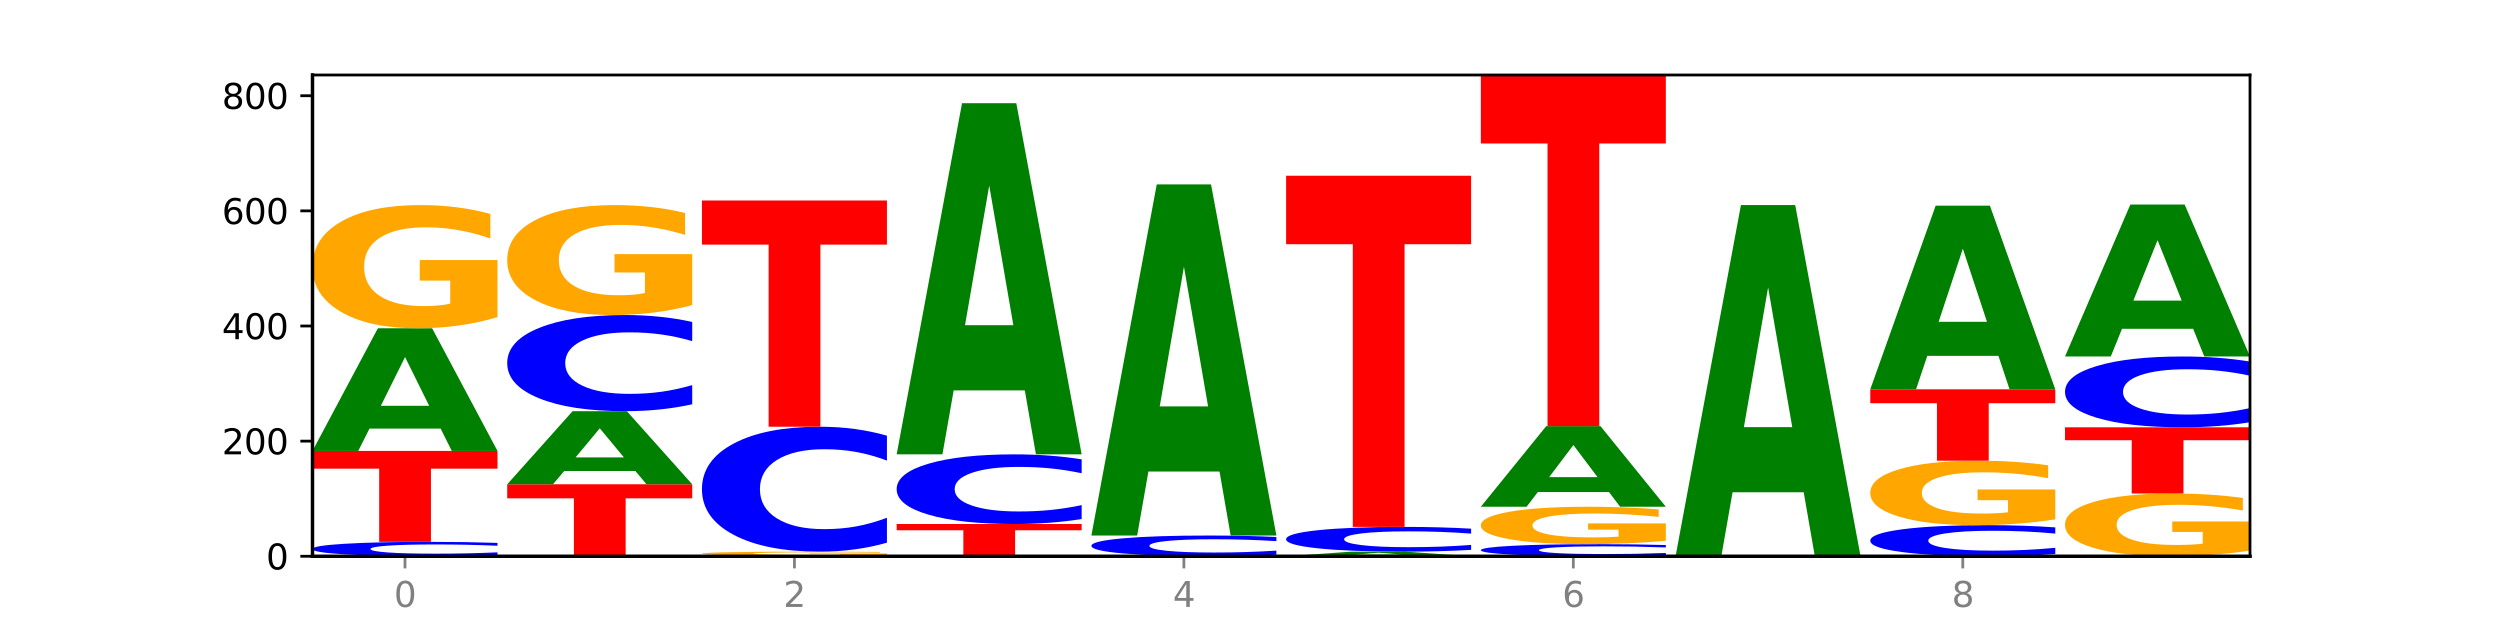
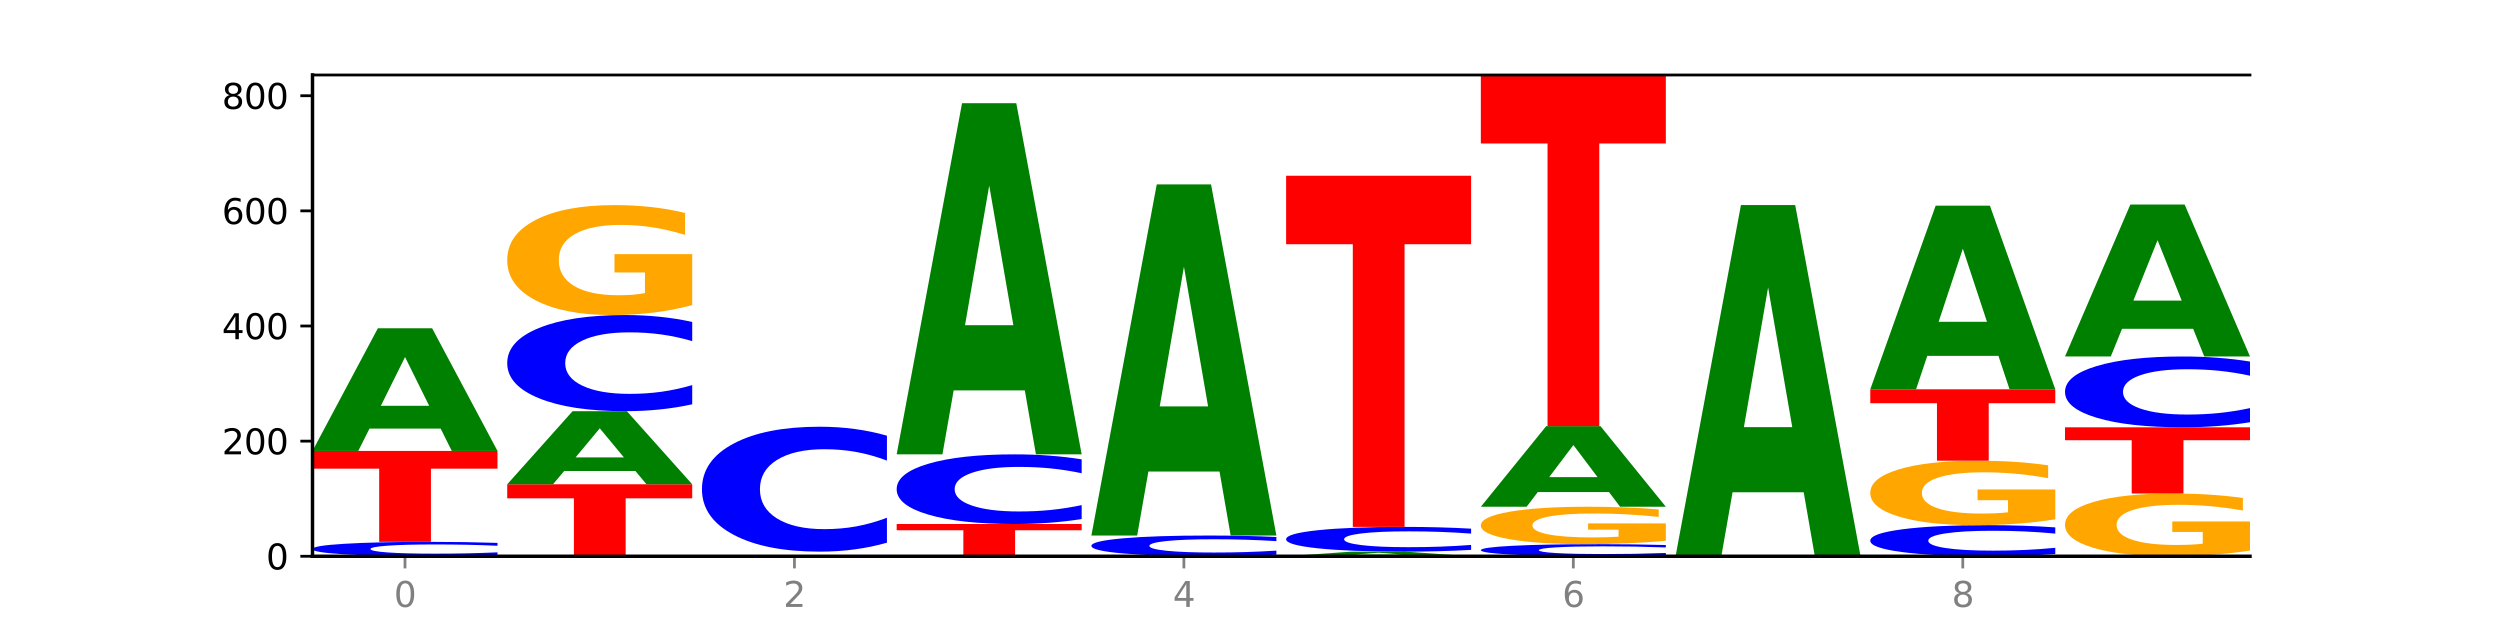
<svg xmlns="http://www.w3.org/2000/svg" xmlns:xlink="http://www.w3.org/1999/xlink" width="720pt" height="180pt" viewBox="0 0 720 180" version="1.1">
  <defs>
    <style type="text/css">*{stroke-linejoin: round; stroke-linecap: butt}</style>
  </defs>
  <g id="figure_1">
    <g id="patch_1">
-       <path d="M 0 180  L 720 180  L 720 0  L 0 0  z " style="fill: #ffffff" />
-     </g>
+       </g>
    <g id="axes_1">
      <g id="patch_2">
        <path d="M 90 160.2  L 648 160.2  L 648 21.6  L 90 21.6  z " style="fill: #ffffff" />
      </g>
      <g id="line2d_1">
        <path d="M 90 160.2  L 648 160.2  " clip-path="url(#pb8a965ea2b)" style="fill: none; stroke: #000000; stroke-width: 0.5; stroke-linecap: square" />
      </g>
      <g id="patch_3">
        <path d="M 143.276 159.903  Q 138.82 160.05 134.001 160.125  Q 129.182 160.2 123.934 160.2  Q 108.282 160.2 99.141 159.642  Q 90 159.084 90 158.129  Q 90 157.171 99.141 156.613  Q 108.282 156.055 123.934 156.055  Q 129.182 156.055 134.001 156.131  Q 138.82 156.205 143.276 156.352  L 143.276 157.179  Q 138.78 156.983 134.417 156.893  Q 130.055 156.802 125.236 156.802  Q 116.591 156.802 111.638 157.155  Q 106.698 157.508 106.698 158.129  Q 106.698 158.747 111.638 159.101  Q 116.591 159.453 125.236 159.453  Q 130.055 159.453 134.417 159.363  Q 138.78 159.271 143.276 159.076  L 143.276 159.903  z " clip-path="url(#pb8a965ea2b)" style="fill: #0000ff" />
      </g>
      <g id="patch_4">
        <path d="M 90 129.861  L 143.276 129.861  L 143.276 134.969  L 124.109 134.969  L 124.109 156.055  L 109.204 156.055  L 109.204 134.969  L 90 134.969  L 90 129.861  z " clip-path="url(#pb8a965ea2b)" style="fill: #ff0000" />
      </g>
      <g id="patch_5">
        <path d="M 126.905 123.428  L 106.415 123.428  L 103.18 129.861  L 90 129.861  L 108.823 94.547  L 124.454 94.547  L 143.276 129.861  L 130.107 129.861  L 126.905 123.428  z M 109.683 116.874  L 123.604 116.874  L 116.655 102.827  L 109.683 116.874  z " clip-path="url(#pb8a965ea2b)" style="fill: #008000" />
      </g>
      <g id="patch_6">
-         <path d="M 143.276 91.337  Q 137.903 92.942 132.124 93.749  Q 126.345 94.547 120.184 94.547  Q 106.262 94.547 98.131 89.769  Q 90 84.991 90 76.819  Q 90 68.552 98.274 63.81  Q 106.561 59.068 120.972 59.068  Q 126.525 59.068 131.611 59.713  Q 136.709 60.351 141.223 61.612  L 141.223 68.684  Q 136.566 67.064 131.957 66.265  Q 127.348 65.459 122.716 65.459  Q 114.143 65.459 109.498 68.405  Q 104.853 71.344 104.853 76.819  Q 104.853 82.242 109.331 85.203  Q 113.808 88.157 122.047 88.157  Q 124.292 88.157 126.214 87.988  Q 128.136 87.812 129.665 87.446  L 129.665 80.806  L 120.889 80.806  L 120.889 74.891  L 143.276 74.891  L 143.276 91.337  z " clip-path="url(#pb8a965ea2b)" style="fill: #ffa600" />
-       </g>
+         </g>
      <g id="patch_7">
        <path d="M 146.08 139.476  L 199.357 139.476  L 199.357 143.518  L 180.19 143.518  L 180.19 160.2  L 165.285 160.2  L 165.285 143.518  L 146.08 143.518  L 146.08 139.476  z " clip-path="url(#pb8a965ea2b)" style="fill: #ff0000" />
      </g>
      <g id="patch_8">
        <path d="M 182.985 135.641  L 162.496 135.641  L 159.261 139.476  L 146.08 139.476  L 164.903 118.421  L 180.534 118.421  L 199.357 139.476  L 186.187 139.476  L 182.985 135.641  z M 165.764 131.733  L 179.684 131.733  L 172.735 123.358  L 165.764 131.733  z " clip-path="url(#pb8a965ea2b)" style="fill: #008000" />
      </g>
      <g id="patch_9">
        <path d="M 199.357 116.436  Q 194.9 117.42 190.081 117.918  Q 185.263 118.421 180.014 118.421  Q 164.363 118.421 155.222 114.692  Q 146.08 110.963 146.08 104.586  Q 146.08 98.186 155.222 94.463  Q 164.363 90.734 180.014 90.734  Q 185.263 90.734 190.081 91.238  Q 194.9 91.735 199.357 92.719  L 199.357 98.238  Q 194.86 96.934 190.498 96.328  Q 186.135 95.721 181.316 95.721  Q 172.672 95.721 167.718 98.083  Q 162.779 100.44 162.779 104.586  Q 162.779 108.716 167.718 111.078  Q 172.672 113.434 181.316 113.434  Q 186.135 113.434 190.498 112.828  Q 194.86 112.216 199.357 110.912  L 199.357 116.436  z " clip-path="url(#pb8a965ea2b)" style="fill: #0000ff" />
      </g>
      <g id="patch_10">
        <path d="M 199.357 87.869  Q 193.984 89.302 188.205 90.021  Q 182.426 90.734 176.265 90.734  Q 162.343 90.734 154.212 86.469  Q 146.08 82.205 146.08 74.911  Q 146.08 67.533 154.355 63.301  Q 162.641 59.068 177.053 59.068  Q 182.605 59.068 187.691 59.644  Q 192.79 60.213 197.303 61.338  L 197.303 67.65  Q 192.646 66.205 188.038 65.492  Q 183.429 64.772 178.796 64.772  Q 170.223 64.772 165.578 67.402  Q 160.934 70.025 160.934 74.911  Q 160.934 79.752 165.411 82.394  Q 169.889 85.03 178.127 85.03  Q 180.372 85.03 182.294 84.88  Q 184.217 84.723 185.745 84.396  L 185.745 78.47  L 176.969 78.47  L 176.969 73.191  L 199.357 73.191  L 199.357 87.869  z " clip-path="url(#pb8a965ea2b)" style="fill: #ffa600" />
      </g>
      <g id="patch_11">
        <path d="M 239.065 160.17  L 218.576 160.17  L 215.341 160.2  L 202.161 160.2  L 220.983 160.034  L 236.615 160.034  L 255.437 160.2  L 242.268 160.2  L 239.065 160.17  z M 221.844 160.139  L 235.765 160.139  L 228.815 160.073  L 221.844 160.139  z " clip-path="url(#pb8a965ea2b)" style="fill: #008000" />
      </g>
      <g id="patch_12">
-         <path d="M 255.437 159.929  Q 250.064 159.982 244.285 160.008  Q 238.506 160.034 232.345 160.034  Q 218.423 160.034 210.292 159.878  Q 202.161 159.722 202.161 159.454  Q 202.161 159.184 210.435 159.029  Q 218.722 158.874 233.133 158.874  Q 238.685 158.874 243.772 158.895  Q 248.87 158.916 253.384 158.957  L 253.384 159.188  Q 248.727 159.135 244.118 159.109  Q 239.509 159.083 234.876 159.083  Q 226.304 159.083 221.659 159.179  Q 217.014 159.275 217.014 159.454  Q 217.014 159.632 221.492 159.729  Q 225.969 159.825 234.208 159.825  Q 236.453 159.825 238.375 159.82  Q 240.297 159.814 241.826 159.802  L 241.826 159.585  L 233.05 159.585  L 233.05 159.391  L 255.437 159.391  L 255.437 159.929  z " clip-path="url(#pb8a965ea2b)" style="fill: #ffa600" />
-       </g>
+         </g>
      <g id="patch_13">
        <path d="M 255.437 156.295  Q 250.981 157.573 246.162 158.22  Q 241.343 158.874 236.094 158.874  Q 220.443 158.874 211.302 154.028  Q 202.161 149.183 202.161 140.897  Q 202.161 132.581 211.302 127.743  Q 220.443 122.897 236.094 122.897  Q 241.343 122.897 246.162 123.551  Q 250.981 124.198 255.437 125.476  L 255.437 132.648  Q 250.94 130.953 246.578 130.165  Q 242.215 129.378 237.397 129.378  Q 228.752 129.378 223.799 132.447  Q 218.859 135.509 218.859 140.897  Q 218.859 146.262 223.799 149.332  Q 228.752 152.393 237.397 152.393  Q 242.215 152.393 246.578 151.606  Q 250.94 150.81 255.437 149.116  L 255.437 156.295  z " clip-path="url(#pb8a965ea2b)" style="fill: #0000ff" />
      </g>
      <g id="patch_14">
-         <path d="M 202.161 57.742  L 255.437 57.742  L 255.437 70.449  L 236.27 70.449  L 236.27 122.897  L 221.365 122.897  L 221.365 70.449  L 202.161 70.449  L 202.161 57.742  z " clip-path="url(#pb8a965ea2b)" style="fill: #ff0000" />
-       </g>
+         </g>
      <g id="patch_15">
        <path d="M 258.241 150.916  L 311.518 150.916  L 311.518 152.726  L 292.35 152.726  L 292.35 160.2  L 277.445 160.2  L 277.445 152.726  L 258.241 152.726  L 258.241 150.916  z " clip-path="url(#pb8a965ea2b)" style="fill: #ff0000" />
      </g>
      <g id="patch_16">
        <path d="M 311.518 149.478  Q 307.061 150.191 302.242 150.551  Q 297.423 150.916 292.175 150.916  Q 276.524 150.916 267.382 148.214  Q 258.241 145.512 258.241 140.892  Q 258.241 136.255 267.382 133.557  Q 276.524 130.855 292.175 130.855  Q 297.423 130.855 302.242 131.22  Q 307.061 131.58 311.518 132.293  L 311.518 136.292  Q 307.021 135.347 302.658 134.908  Q 298.296 134.469 293.477 134.469  Q 284.832 134.469 279.879 136.18  Q 274.94 137.887 274.94 140.892  Q 274.94 143.884 279.879 145.595  Q 284.832 147.302 293.477 147.302  Q 298.296 147.302 302.658 146.863  Q 307.021 146.42 311.518 145.475  L 311.518 149.478  z " clip-path="url(#pb8a965ea2b)" style="fill: #0000ff" />
      </g>
      <g id="patch_17">
        <path d="M 295.146 112.432  L 274.657 112.432  L 271.421 130.855  L 258.241 130.855  L 277.064 29.724  L 292.695 29.724  L 311.518 130.855  L 298.348 130.855  L 295.146 112.432  z M 277.924 93.662  L 291.845 93.662  L 284.896 53.435  L 277.924 93.662  z " clip-path="url(#pb8a965ea2b)" style="fill: #008000" />
      </g>
      <g id="patch_18">
        <path d="M 367.598 159.772  Q 363.142 159.984 358.323 160.092  Q 353.504 160.2 348.255 160.2  Q 332.604 160.2 323.463 159.396  Q 314.322 158.592 314.322 157.218  Q 314.322 155.838 323.463 155.035  Q 332.604 154.232 348.255 154.232  Q 353.504 154.232 358.323 154.34  Q 363.142 154.447 367.598 154.659  L 367.598 155.849  Q 363.101 155.568 358.739 155.437  Q 354.376 155.307 349.557 155.307  Q 340.913 155.307 335.96 155.816  Q 331.02 156.324 331.02 157.218  Q 331.02 158.108 335.96 158.617  Q 340.913 159.125 349.557 159.125  Q 354.376 159.125 358.739 158.994  Q 363.101 158.862 367.598 158.581  L 367.598 159.772  z " clip-path="url(#pb8a965ea2b)" style="fill: #0000ff" />
      </g>
      <g id="patch_19">
        <path d="M 351.226 135.809  L 330.737 135.809  L 327.502 154.232  L 314.322 154.232  L 333.144 53.1  L 348.775 53.1  L 367.598 154.232  L 354.429 154.232  L 351.226 135.809  z M 334.005 117.039  L 347.926 117.039  L 340.976 76.812  L 334.005 117.039  z " clip-path="url(#pb8a965ea2b)" style="fill: #008000" />
      </g>
      <g id="patch_20">
        <path d="M 407.307 159.958  L 386.817 159.958  L 383.582 160.2  L 370.402 160.2  L 389.225 158.874  L 404.856 158.874  L 423.678 160.2  L 410.509 160.2  L 407.307 159.958  z M 390.085 159.712  L 404.006 159.712  L 397.057 159.185  L 390.085 159.712  z " clip-path="url(#pb8a965ea2b)" style="fill: #008000" />
      </g>
      <g id="patch_21">
        <path d="M 423.678 158.363  Q 419.222 158.616 414.403 158.744  Q 409.584 158.874 404.336 158.874  Q 388.684 158.874 379.543 157.914  Q 370.402 156.953 370.402 155.311  Q 370.402 153.664 379.543 152.705  Q 388.684 151.745 404.336 151.745  Q 409.584 151.745 414.403 151.874  Q 419.222 152.002 423.678 152.256  L 423.678 153.677  Q 419.182 153.341 414.819 153.185  Q 410.457 153.029 405.638 153.029  Q 396.993 153.029 392.04 153.637  Q 387.1 154.244 387.1 155.311  Q 387.1 156.375 392.04 156.983  Q 396.993 157.59 405.638 157.59  Q 410.457 157.59 414.819 157.433  Q 419.182 157.276 423.678 156.94  L 423.678 158.363  z " clip-path="url(#pb8a965ea2b)" style="fill: #0000ff" />
      </g>
      <g id="patch_22">
        <path d="M 370.402 50.613  L 423.678 50.613  L 423.678 70.337  L 404.511 70.337  L 404.511 151.745  L 389.606 151.745  L 389.606 70.337  L 370.402 70.337  L 370.402 50.613  z " clip-path="url(#pb8a965ea2b)" style="fill: #ff0000" />
      </g>
      <g id="patch_23">
        <path d="M 479.759 159.95  Q 475.302 160.074 470.483 160.137  Q 465.665 160.2 460.416 160.2  Q 444.765 160.2 435.624 159.731  Q 426.482 159.262 426.482 158.46  Q 426.482 157.656 435.624 157.187  Q 444.765 156.718 460.416 156.718  Q 465.665 156.718 470.483 156.782  Q 475.302 156.844 479.759 156.968  L 479.759 157.662  Q 475.262 157.498 470.9 157.422  Q 466.537 157.346 461.718 157.346  Q 453.074 157.346 448.12 157.643  Q 443.181 157.939 443.181 158.46  Q 443.181 158.98 448.12 159.277  Q 453.074 159.573 461.718 159.573  Q 466.537 159.573 470.9 159.497  Q 475.262 159.42 479.759 159.256  L 479.759 159.95  z " clip-path="url(#pb8a965ea2b)" style="fill: #0000ff" />
      </g>
      <g id="patch_24">
        <path d="M 479.759 155.743  Q 474.386 156.231 468.607 156.476  Q 462.828 156.718 456.667 156.718  Q 442.745 156.718 434.614 155.267  Q 426.482 153.816 426.482 151.334  Q 426.482 148.823 434.757 147.382  Q 443.043 145.942 457.455 145.942  Q 463.007 145.942 468.093 146.138  Q 473.192 146.332 477.705 146.715  L 477.705 148.863  Q 473.049 148.371 468.44 148.128  Q 463.831 147.883 459.198 147.883  Q 450.625 147.883 445.98 148.778  Q 441.336 149.671 441.336 151.334  Q 441.336 152.981 445.813 153.88  Q 450.291 154.777 458.529 154.777  Q 460.774 154.777 462.697 154.726  Q 464.619 154.673 466.147 154.561  L 466.147 152.545  L 457.371 152.545  L 457.371 150.748  L 479.759 150.748  L 479.759 155.743  z " clip-path="url(#pb8a965ea2b)" style="fill: #ffa600" />
      </g>
      <g id="patch_25">
        <path d="M 463.387 141.714  L 442.898 141.714  L 439.663 145.942  L 426.482 145.942  L 445.305 122.732  L 460.936 122.732  L 479.759 145.942  L 466.589 145.942  L 463.387 141.714  z M 446.166 137.406  L 460.087 137.406  L 453.137 128.174  L 446.166 137.406  z " clip-path="url(#pb8a965ea2b)" style="fill: #008000" />
      </g>
      <g id="patch_26">
        <path d="M 426.482 21.6  L 479.759 21.6  L 479.759 41.323  L 460.592 41.323  L 460.592 122.732  L 445.687 122.732  L 445.687 41.323  L 426.482 41.323  L 426.482 21.6  z " clip-path="url(#pb8a965ea2b)" style="fill: #ff0000" />
      </g>
      <g id="patch_27">
        <path d="M 519.467 141.777  L 498.978 141.777  L 495.743 160.2  L 482.563 160.2  L 501.385 59.068  L 517.017 59.068  L 535.839 160.2  L 522.67 160.2  L 519.467 141.777  z M 502.246 123.007  L 516.167 123.007  L 509.217 82.78  L 502.246 123.007  z " clip-path="url(#pb8a965ea2b)" style="fill: #008000" />
      </g>
      <g id="patch_28">
        <path d="M 591.92 159.558  Q 587.463 159.876 582.644 160.037  Q 577.825 160.2 572.577 160.2  Q 556.926 160.2 547.784 158.994  Q 538.643 157.788 538.643 155.726  Q 538.643 153.657 547.784 152.453  Q 556.926 151.247 572.577 151.247  Q 577.825 151.247 582.644 151.41  Q 587.463 151.571 591.92 151.889  L 591.92 153.674  Q 587.423 153.252 583.06 153.056  Q 578.698 152.86 573.879 152.86  Q 565.234 152.86 560.281 153.624  Q 555.342 154.386 555.342 155.726  Q 555.342 157.062 560.281 157.825  Q 565.234 158.587 573.879 158.587  Q 578.698 158.587 583.06 158.391  Q 587.423 158.193 591.92 157.772  L 591.92 159.558  z " clip-path="url(#pb8a965ea2b)" style="fill: #0000ff" />
      </g>
      <g id="patch_29">
        <path d="M 591.92 149.567  Q 586.547 150.407 580.768 150.829  Q 574.989 151.247 568.828 151.247  Q 554.906 151.247 546.774 148.747  Q 538.643 146.246 538.643 141.969  Q 538.643 137.642 546.918 135.161  Q 555.204 132.679 569.616 132.679  Q 575.168 132.679 580.254 133.016  Q 585.353 133.35 589.866 134.01  L 589.866 137.711  Q 585.209 136.864 580.6 136.446  Q 575.992 136.024 571.359 136.024  Q 562.786 136.024 558.141 137.566  Q 553.497 139.104 553.497 141.969  Q 553.497 144.807 557.974 146.357  Q 562.452 147.903 570.69 147.903  Q 572.935 147.903 574.857 147.814  Q 576.78 147.722 578.308 147.531  L 578.308 144.056  L 569.532 144.056  L 569.532 140.96  L 591.92 140.96  L 591.92 149.567  z " clip-path="url(#pb8a965ea2b)" style="fill: #ffa600" />
      </g>
      <g id="patch_30">
        <path d="M 538.643 112.121  L 591.92 112.121  L 591.92 116.13  L 572.752 116.13  L 572.752 132.679  L 557.847 132.679  L 557.847 116.13  L 538.643 116.13  L 538.643 112.121  z " clip-path="url(#pb8a965ea2b)" style="fill: #ff0000" />
      </g>
      <g id="patch_31">
        <path d="M 575.548 102.487  L 555.059 102.487  L 551.823 112.121  L 538.643 112.121  L 557.466 59.234  L 573.097 59.234  L 591.92 112.121  L 578.75 112.121  L 575.548 102.487  z M 558.326 92.671  L 572.247 92.671  L 565.298 71.634  L 558.326 92.671  z " clip-path="url(#pb8a965ea2b)" style="fill: #008000" />
      </g>
      <g id="patch_32">
        <path d="M 648 158.565  Q 642.627 159.382 636.848 159.793  Q 631.069 160.2 624.908 160.2  Q 610.986 160.2 602.855 157.766  Q 594.724 155.332 594.724 151.17  Q 594.724 146.959 602.998 144.544  Q 611.284 142.129 625.696 142.129  Q 631.248 142.129 636.335 142.457  Q 641.433 142.782 645.946 143.424  L 645.946 147.027  Q 641.29 146.202 636.681 145.795  Q 632.072 145.384 627.439 145.384  Q 618.866 145.384 614.222 146.885  Q 609.577 148.382 609.577 151.17  Q 609.577 153.932 614.055 155.441  Q 618.532 156.945 626.771 156.945  Q 629.015 156.945 630.938 156.859  Q 632.86 156.769 634.388 156.583  L 634.388 153.201  L 625.612 153.201  L 625.612 150.188  L 648 150.188  L 648 158.565  z " clip-path="url(#pb8a965ea2b)" style="fill: #ffa600" />
      </g>
      <g id="patch_33">
        <path d="M 594.724 123.063  L 648 123.063  L 648 126.782  L 628.833 126.782  L 628.833 142.129  L 613.928 142.129  L 613.928 126.782  L 594.724 126.782  L 594.724 123.063  z " clip-path="url(#pb8a965ea2b)" style="fill: #ff0000" />
      </g>
      <g id="patch_34">
        <path d="M 648 121.601  Q 643.544 122.326 638.725 122.692  Q 633.906 123.063 628.657 123.063  Q 613.006 123.063 603.865 120.317  Q 594.724 117.57 594.724 112.873  Q 594.724 108.16 603.865 105.418  Q 613.006 102.671 628.657 102.671  Q 633.906 102.671 638.725 103.042  Q 643.544 103.408 648 104.133  L 648 108.198  Q 643.503 107.237 639.141 106.791  Q 634.778 106.344 629.959 106.344  Q 621.315 106.344 616.362 108.084  Q 611.422 109.819 611.422 112.873  Q 611.422 115.915 616.362 117.654  Q 621.315 119.39 629.959 119.39  Q 634.778 119.39 639.141 118.943  Q 643.503 118.493 648 117.532  L 648 121.601  z " clip-path="url(#pb8a965ea2b)" style="fill: #0000ff" />
      </g>
      <g id="patch_35">
        <path d="M 631.628 94.698  L 611.139 94.698  L 607.904 102.671  L 594.724 102.671  L 613.546 58.903  L 629.177 58.903  L 648 102.671  L 634.831 102.671  L 631.628 94.698  z M 614.407 86.574  L 628.328 86.574  L 621.378 69.165  L 614.407 86.574  z " clip-path="url(#pb8a965ea2b)" style="fill: #008000" />
      </g>
      <g id="matplotlib.axis_1">
        <g id="xtick_1">
          <g id="line2d_2">
            <defs>
              <path id="ma449c125e3" d="M 0 0  L 0 3.5  " style="stroke: #808080; stroke-width: 0.8" />
            </defs>
            <g>
              <use xlink:href="#ma449c125e3" x="116.638" y="160.2" style="fill: #808080; stroke: #808080; stroke-width: 0.8" />
            </g>
          </g>
          <g id="text_1">
            <g style="fill: #808080" transform="translate(113.457 174.798) scale(0.1 -0.1)">
              <defs>
                <path id="DejaVuSans-30" d="M 2034 4250  Q 1547 4250 1301 3770  Q 1056 3291 1056 2328  Q 1056 1369 1301 889  Q 1547 409 2034 409  Q 2525 409 2770 889  Q 3016 1369 3016 2328  Q 3016 3291 2770 3770  Q 2525 4250 2034 4250  z M 2034 4750  Q 2819 4750 3233 4129  Q 3647 3509 3647 2328  Q 3647 1150 3233 529  Q 2819 -91 2034 -91  Q 1250 -91 836 529  Q 422 1150 422 2328  Q 422 3509 836 4129  Q 1250 4750 2034 4750  z " transform="scale(0.016)" />
              </defs>
              <use xlink:href="#DejaVuSans-30" />
            </g>
          </g>
        </g>
        <g id="xtick_2">
          <g id="line2d_3">
            <g>
              <use xlink:href="#ma449c125e3" x="228.799" y="160.2" style="fill: #808080; stroke: #808080; stroke-width: 0.8" />
            </g>
          </g>
          <g id="text_2">
            <g style="fill: #808080" transform="translate(225.618 174.798) scale(0.1 -0.1)">
              <defs>
                <path id="DejaVuSans-32" d="M 1228 531  L 3431 531  L 3431 0  L 469 0  L 469 531  Q 828 903 1448 1529  Q 2069 2156 2228 2338  Q 2531 2678 2651 2914  Q 2772 3150 2772 3378  Q 2772 3750 2511 3984  Q 2250 4219 1831 4219  Q 1534 4219 1204 4116  Q 875 4013 500 3803  L 500 4441  Q 881 4594 1212 4672  Q 1544 4750 1819 4750  Q 2544 4750 2975 4387  Q 3406 4025 3406 3419  Q 3406 3131 3298 2873  Q 3191 2616 2906 2266  Q 2828 2175 2409 1742  Q 1991 1309 1228 531  z " transform="scale(0.016)" />
              </defs>
              <use xlink:href="#DejaVuSans-32" />
            </g>
          </g>
        </g>
        <g id="xtick_3">
          <g id="line2d_4">
            <g>
              <use xlink:href="#ma449c125e3" x="340.96" y="160.2" style="fill: #808080; stroke: #808080; stroke-width: 0.8" />
            </g>
          </g>
          <g id="text_3">
            <g style="fill: #808080" transform="translate(337.779 174.798) scale(0.1 -0.1)">
              <defs>
                <path id="DejaVuSans-34" d="M 2419 4116  L 825 1625  L 2419 1625  L 2419 4116  z M 2253 4666  L 3047 4666  L 3047 1625  L 3713 1625  L 3713 1100  L 3047 1100  L 3047 0  L 2419 0  L 2419 1100  L 313 1100  L 313 1709  L 2253 4666  z " transform="scale(0.016)" />
              </defs>
              <use xlink:href="#DejaVuSans-34" />
            </g>
          </g>
        </g>
        <g id="xtick_4">
          <g id="line2d_5">
            <g>
              <use xlink:href="#ma449c125e3" x="453.121" y="160.2" style="fill: #808080; stroke: #808080; stroke-width: 0.8" />
            </g>
          </g>
          <g id="text_4">
            <g style="fill: #808080" transform="translate(449.939 174.798) scale(0.1 -0.1)">
              <defs>
                <path id="DejaVuSans-36" d="M 2113 2584  Q 1688 2584 1439 2293  Q 1191 2003 1191 1497  Q 1191 994 1439 701  Q 1688 409 2113 409  Q 2538 409 2786 701  Q 3034 994 3034 1497  Q 3034 2003 2786 2293  Q 2538 2584 2113 2584  z M 3366 4563  L 3366 3988  Q 3128 4100 2886 4159  Q 2644 4219 2406 4219  Q 1781 4219 1451 3797  Q 1122 3375 1075 2522  Q 1259 2794 1537 2939  Q 1816 3084 2150 3084  Q 2853 3084 3261 2657  Q 3669 2231 3669 1497  Q 3669 778 3244 343  Q 2819 -91 2113 -91  Q 1303 -91 875 529  Q 447 1150 447 2328  Q 447 3434 972 4092  Q 1497 4750 2381 4750  Q 2619 4750 2861 4703  Q 3103 4656 3366 4563  z " transform="scale(0.016)" />
              </defs>
              <use xlink:href="#DejaVuSans-36" />
            </g>
          </g>
        </g>
        <g id="xtick_5">
          <g id="line2d_6">
            <g>
              <use xlink:href="#ma449c125e3" x="565.281" y="160.2" style="fill: #808080; stroke: #808080; stroke-width: 0.8" />
            </g>
          </g>
          <g id="text_5">
            <g style="fill: #808080" transform="translate(562.1 174.798) scale(0.1 -0.1)">
              <defs>
                <path id="DejaVuSans-38" d="M 2034 2216  Q 1584 2216 1326 1975  Q 1069 1734 1069 1313  Q 1069 891 1326 650  Q 1584 409 2034 409  Q 2484 409 2743 651  Q 3003 894 3003 1313  Q 3003 1734 2745 1975  Q 2488 2216 2034 2216  z M 1403 2484  Q 997 2584 770 2862  Q 544 3141 544 3541  Q 544 4100 942 4425  Q 1341 4750 2034 4750  Q 2731 4750 3128 4425  Q 3525 4100 3525 3541  Q 3525 3141 3298 2862  Q 3072 2584 2669 2484  Q 3125 2378 3379 2068  Q 3634 1759 3634 1313  Q 3634 634 3220 271  Q 2806 -91 2034 -91  Q 1263 -91 848 271  Q 434 634 434 1313  Q 434 1759 690 2068  Q 947 2378 1403 2484  z M 1172 3481  Q 1172 3119 1398 2916  Q 1625 2713 2034 2713  Q 2441 2713 2670 2916  Q 2900 3119 2900 3481  Q 2900 3844 2670 4047  Q 2441 4250 2034 4250  Q 1625 4250 1398 4047  Q 1172 3844 1172 3481  z " transform="scale(0.016)" />
              </defs>
              <use xlink:href="#DejaVuSans-38" />
            </g>
          </g>
        </g>
      </g>
      <g id="matplotlib.axis_2">
        <g id="ytick_1">
          <g id="line2d_7">
            <defs>
              <path id="m720240f99a" d="M 0 0  L -3.5 0  " style="stroke: #000000; stroke-width: 0.8" />
            </defs>
            <g>
              <use xlink:href="#m720240f99a" x="90" y="160.2" style="stroke: #000000; stroke-width: 0.8" />
            </g>
          </g>
          <g id="text_6">
            <g transform="translate(76.638 163.999) scale(0.1 -0.1)">
              <use xlink:href="#DejaVuSans-30" />
            </g>
          </g>
        </g>
        <g id="ytick_2">
          <g id="line2d_8">
            <g>
              <use xlink:href="#m720240f99a" x="90" y="127.042" style="stroke: #000000; stroke-width: 0.8" />
            </g>
          </g>
          <g id="text_7">
            <g transform="translate(63.913 130.841) scale(0.1 -0.1)">
              <use xlink:href="#DejaVuSans-32" />
              <use xlink:href="#DejaVuSans-30" x="63.623" />
              <use xlink:href="#DejaVuSans-30" x="127.246" />
            </g>
          </g>
        </g>
        <g id="ytick_3">
          <g id="line2d_9">
            <g>
              <use xlink:href="#m720240f99a" x="90" y="93.884" style="stroke: #000000; stroke-width: 0.8" />
            </g>
          </g>
          <g id="text_8">
            <g transform="translate(63.913 97.683) scale(0.1 -0.1)">
              <use xlink:href="#DejaVuSans-34" />
              <use xlink:href="#DejaVuSans-30" x="63.623" />
              <use xlink:href="#DejaVuSans-30" x="127.246" />
            </g>
          </g>
        </g>
        <g id="ytick_4">
          <g id="line2d_10">
            <g>
              <use xlink:href="#m720240f99a" x="90" y="60.726" style="stroke: #000000; stroke-width: 0.8" />
            </g>
          </g>
          <g id="text_9">
            <g transform="translate(63.913 64.526) scale(0.1 -0.1)">
              <use xlink:href="#DejaVuSans-36" />
              <use xlink:href="#DejaVuSans-30" x="63.623" />
              <use xlink:href="#DejaVuSans-30" x="127.246" />
            </g>
          </g>
        </g>
        <g id="ytick_5">
          <g id="line2d_11">
            <g>
              <use xlink:href="#m720240f99a" x="90" y="27.568" style="stroke: #000000; stroke-width: 0.8" />
            </g>
          </g>
          <g id="text_10">
            <g transform="translate(63.913 31.368) scale(0.1 -0.1)">
              <use xlink:href="#DejaVuSans-38" />
              <use xlink:href="#DejaVuSans-30" x="63.623" />
              <use xlink:href="#DejaVuSans-30" x="127.246" />
            </g>
          </g>
        </g>
      </g>
      <g id="patch_36">
        <path d="M 90 160.2  L 90 21.6  " style="fill: none; stroke: #000000; stroke-linejoin: miter; stroke-linecap: square" />
      </g>
      <g id="patch_37">
-         <path d="M 648 160.2  L 648 21.6  " style="fill: none; stroke: #000000; stroke-width: 0.8; stroke-linejoin: miter; stroke-linecap: square" />
-       </g>
+         </g>
      <g id="patch_38">
        <path d="M 90 160.2  L 648 160.2  " style="fill: none; stroke: #000000; stroke-linejoin: miter; stroke-linecap: square" />
      </g>
      <g id="patch_39">
        <path d="M 90 21.6  L 648 21.6  " style="fill: none; stroke: #000000; stroke-width: 0.8; stroke-linejoin: miter; stroke-linecap: square" />
      </g>
    </g>
  </g>
  <defs>
    <clipPath id="pb8a965ea2b">
      <rect x="90" y="21.6" width="558" height="138.6" />
    </clipPath>
  </defs>
</svg>